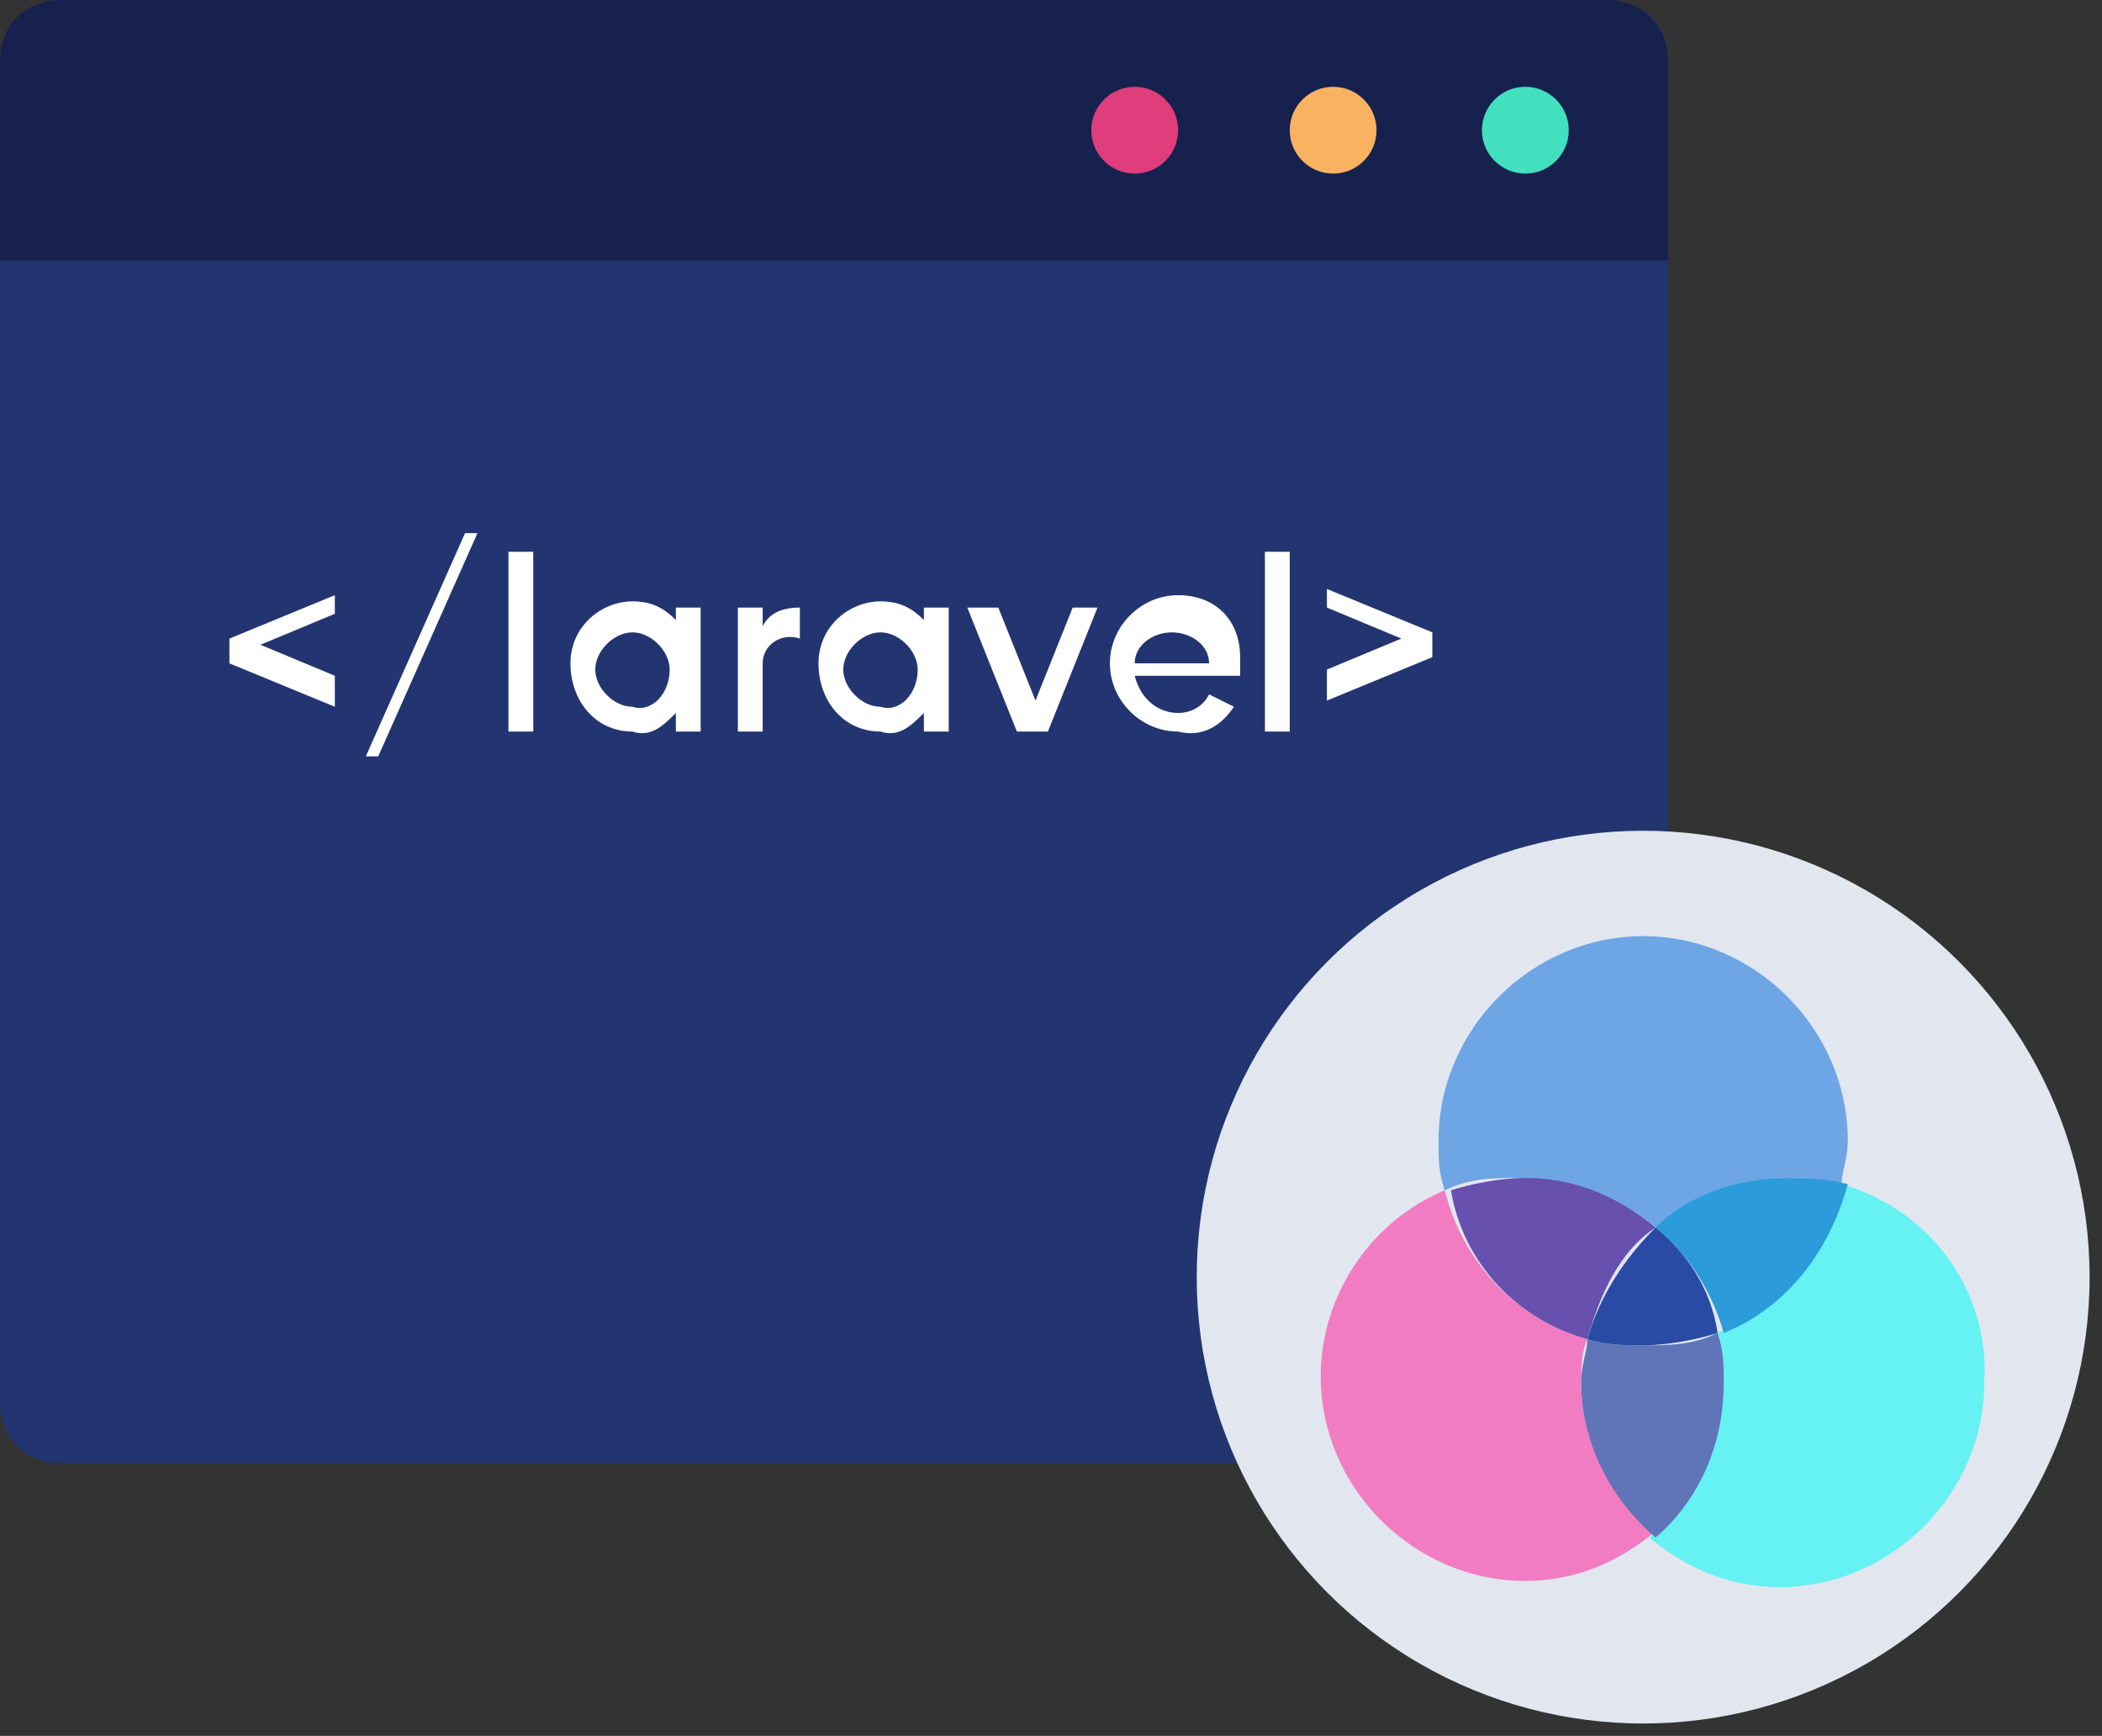
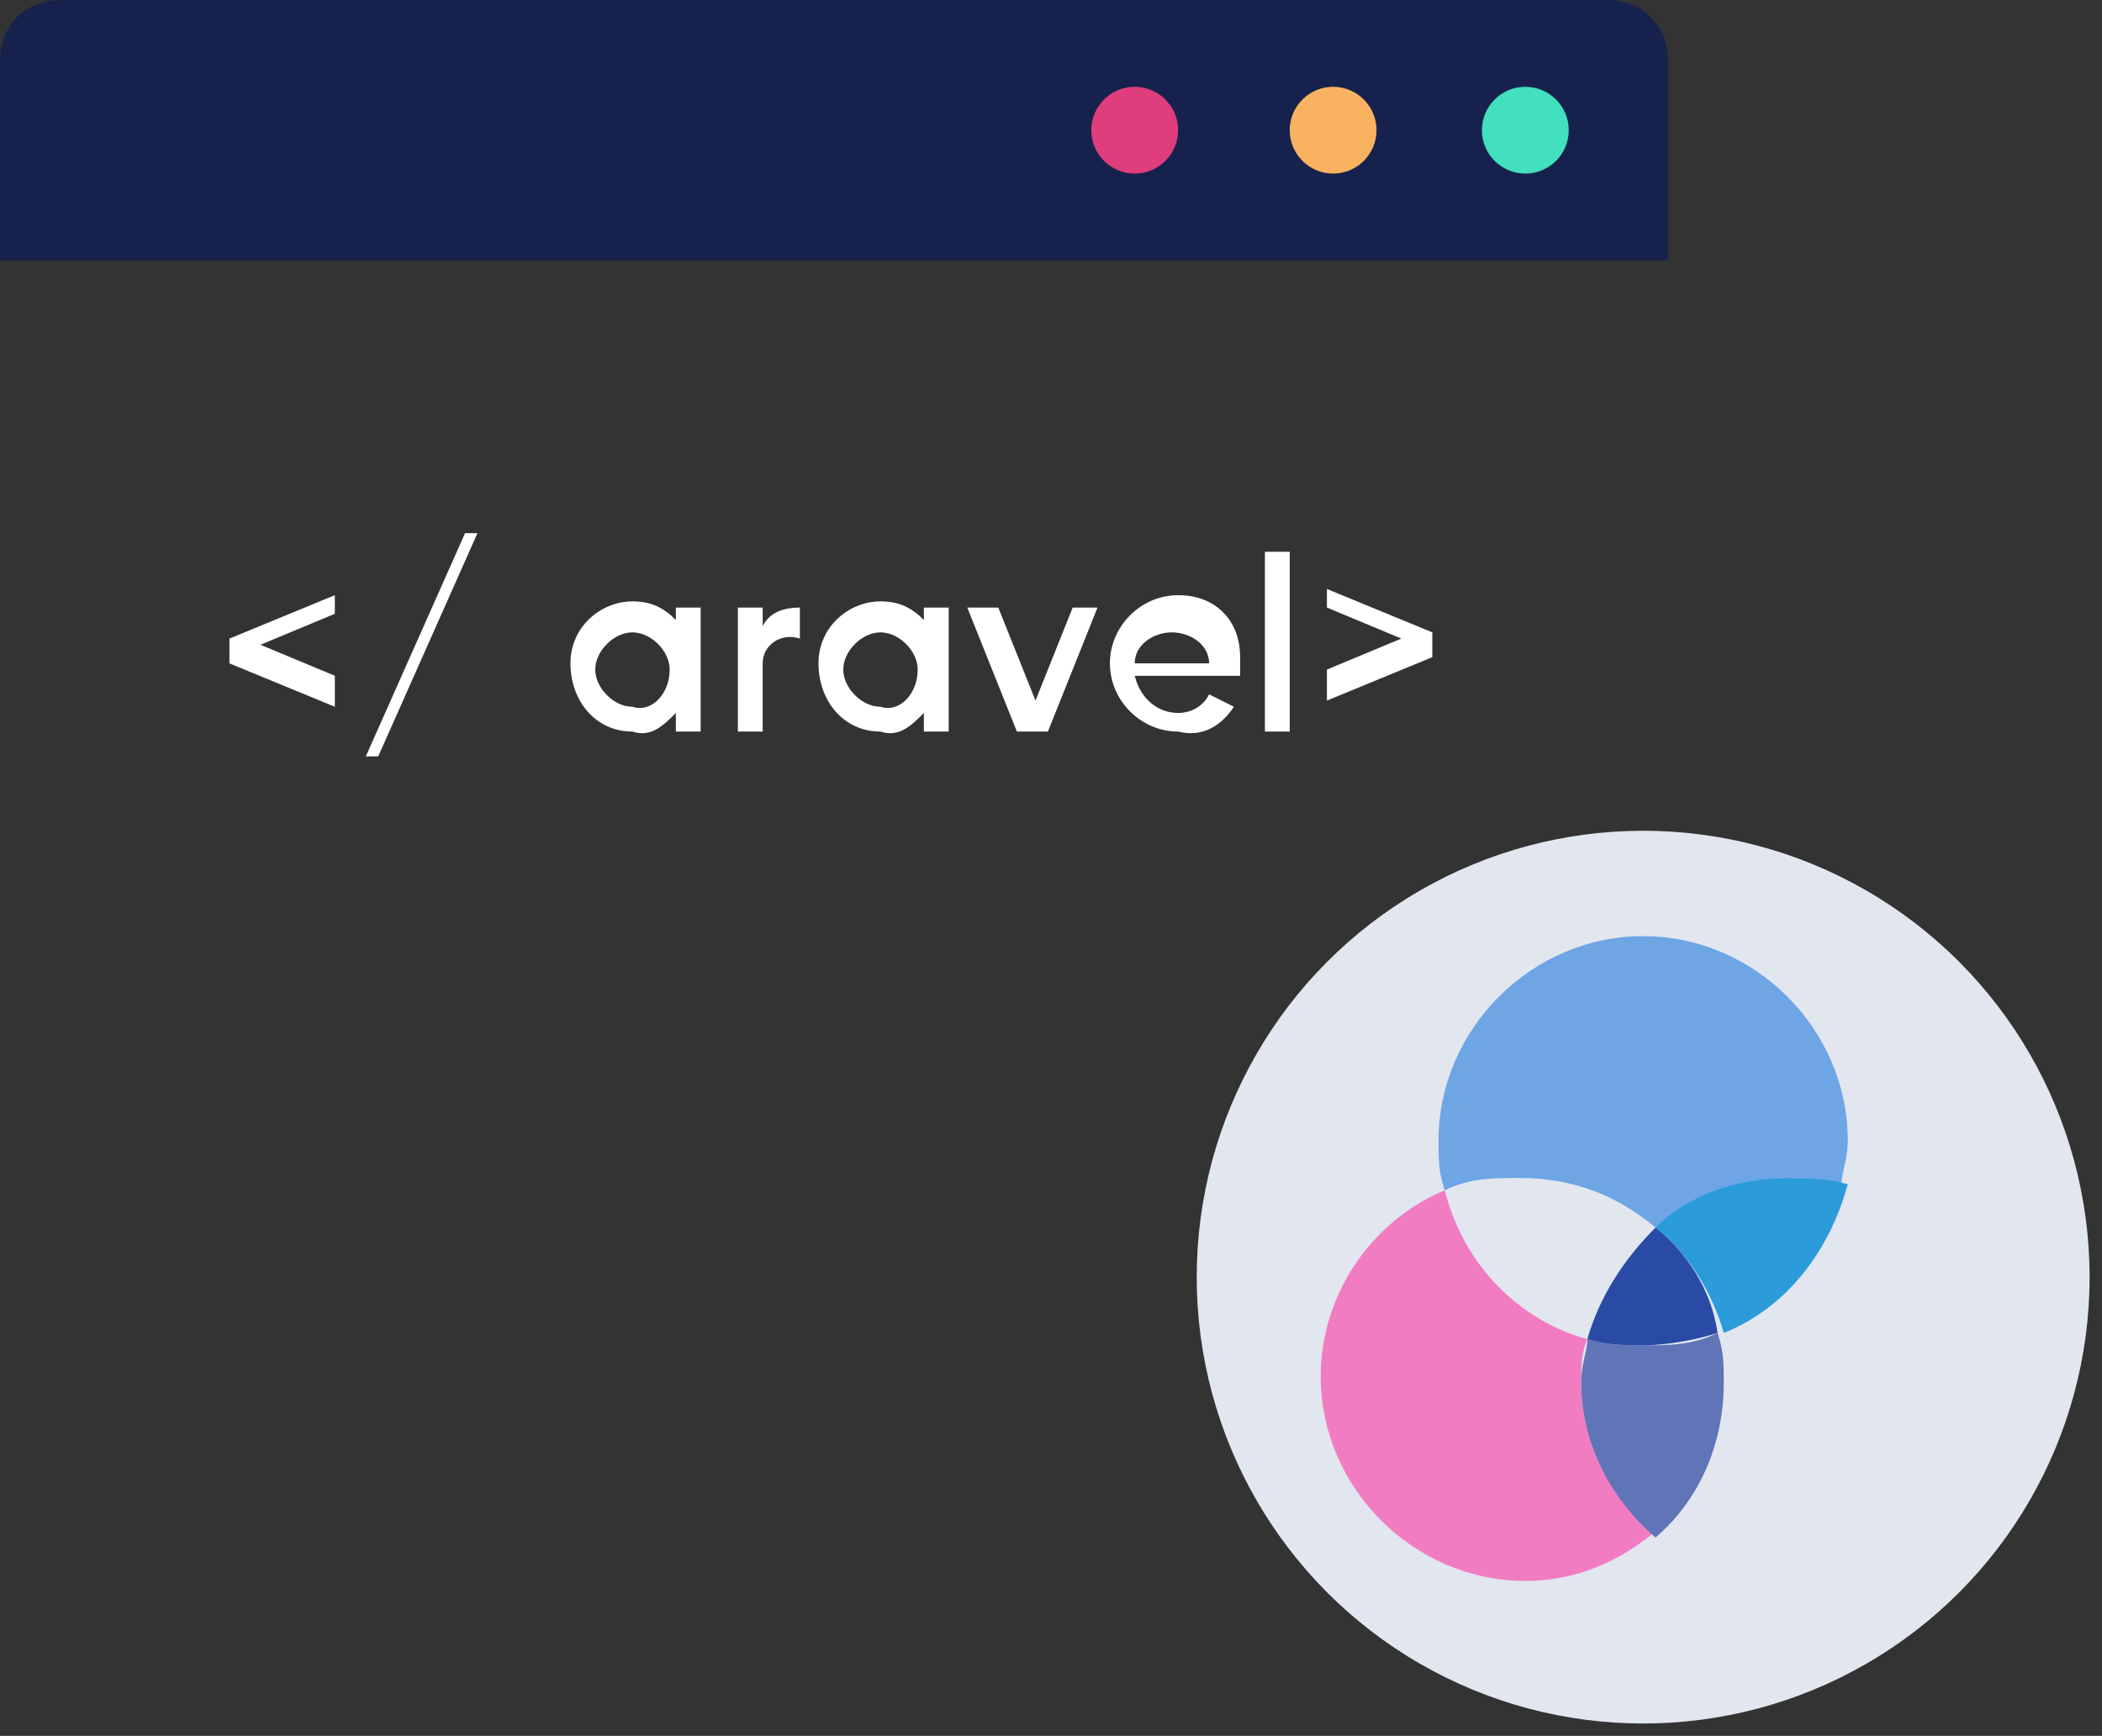
<svg xmlns="http://www.w3.org/2000/svg" version="1.1" id="Layer_1" x="0px" y="0px" viewBox="0 0 33.9 28" style="enable-background:new 0 0 33.9 28;" xml:space="preserve">
  <rect x="0" y="0" width="33.9" height="28" fill="#333333" stroke="none" />
  <style type="text/css">
	.st0{fill:#223570;}
	.st1{fill:#16224D;}
	.st2{fill:#DF3D7B;}
	.st3{fill:#F9B25F;}
	.st4{fill:#42E0BE;}
	.st5{fill:#FFFFFF;}
	.st6{fill:#E1E6EF;}
	.st7{fill:#F27CC2;}
	.st8{fill:#66F1F3;}
	.st9{fill:#6074B8;}
	.st10{fill:#6DA5E5;}
	.st11{fill:#6750AE;}
	.st12{fill:#2B9BDA;}
	.st13{fill:#294BA5;}
</style>
  <title>f3</title>
  <g id="Layer_2">
    <g id="Layer_1-2">
-       <path class="st0" d="M1,0h24.9c0.6,0,1,0.4,1,1v21.6c0,0.6-0.4,1-1,1H1c-0.6,0-1-0.4-1-1V1C0,0.5,0.5,0,1,0z" />
      <path class="st1" d="M1,0h24.9c0.6,0,1,0.4,1,1v3.2l0,0H0l0,0V1C0,0.4,0.4,0,1,0z" />
      <circle class="st2" cx="18.3" cy="2.1" r="0.7" />
      <circle class="st3" cx="21.5" cy="2.1" r="0.7" />
      <circle class="st4" cx="24.6" cy="2.1" r="0.7" />
      <path class="st5" d="M5.4,9.9l-1.2,0.5l1.2,0.5v0.5l-1.7-0.7v-0.4l1.7-0.7V9.9z" />
      <path class="st5" d="M5.9,12.2l1.6-3.6h0.2l-1.6,3.6H5.9z" />
-       <path class="st5" d="M8.2,8.9h0.4v2.9H8.2V8.9z" />
      <path class="st5" d="M11.3,9.8v2h-0.4v-0.3c-0.2,0.2-0.4,0.4-0.7,0.3c-0.6,0-1-0.5-1-1.1c0-0.6,0.5-1,1-1c0.3,0,0.5,0.1,0.7,0.3    V9.8H11.3z M10.8,10.8c0-0.3-0.3-0.6-0.6-0.6c-0.3,0-0.6,0.3-0.6,0.6c0,0.3,0.3,0.6,0.6,0.6C10.5,11.5,10.8,11.2,10.8,10.8    C10.8,10.9,10.8,10.8,10.8,10.8z" />
      <path class="st5" d="M12.9,9.8v0.5c-0.3-0.1-0.6,0.1-0.6,0.4c0,0,0,0.1,0,0.1v1h-0.4v-2h0.4v0.3C12.4,9.9,12.6,9.8,12.9,9.8z" />
      <path class="st5" d="M15.3,9.8v2h-0.4v-0.3c-0.2,0.2-0.4,0.4-0.7,0.3c-0.6,0-1-0.5-1-1.1c0-0.6,0.5-1,1-1c0.3,0,0.5,0.1,0.7,0.3    V9.8H15.3z M14.8,10.8c0-0.3-0.3-0.6-0.6-0.6c-0.3,0-0.6,0.3-0.6,0.6c0,0.3,0.3,0.6,0.6,0.6C14.5,11.5,14.8,11.2,14.8,10.8    C14.8,10.8,14.8,10.8,14.8,10.8L14.8,10.8z" />
      <path class="st5" d="M17.7,9.8l-0.8,2h-0.5l-0.8-2h0.5l0.6,1.5l0.6-1.5H17.7z" />
      <path class="st5" d="M19,11.5c0.2,0,0.4-0.1,0.5-0.3l0.4,0.2c-0.2,0.3-0.5,0.5-0.9,0.4c-0.6,0-1.1-0.5-1.1-1.1s0.5-1.1,1.1-1.1    c0.6,0,1,0.4,1,1c0,0,0,0,0,0.1c0,0.1,0,0.1,0,0.2h-1.7C18.4,11.3,18.7,11.5,19,11.5z M19.5,10.7c0-0.3-0.3-0.5-0.6-0.5    c-0.3,0-0.6,0.2-0.6,0.5H19.5z" />
      <path class="st5" d="M20.4,8.9h0.4v2.9h-0.4V8.9z" />
      <path class="st5" d="M23.1,10.2v0.4l-1.7,0.7v-0.5l1.2-0.5l-1.2-0.5V9.5L23.1,10.2z" />
    </g>
  </g>
  <circle class="st6" cx="26.5" cy="20.6" r="7.2" />
  <g>
    <path class="st7" d="M25.5,22.3c0-0.2,0-0.5,0.1-0.7c-1.1-0.3-2-1.2-2.3-2.4c-1.2,0.5-2,1.7-2,3c0,1.8,1.5,3.3,3.3,3.3   c0.8,0,1.5-0.3,2.1-0.8C26,24.2,25.5,23.3,25.5,22.3z" />
-     <path class="st8" d="M29.7,19.1c-0.2,1.1-1,2-2,2.4c0.1,0.3,0.1,0.5,0.1,0.8c0,1-0.5,1.9-1.2,2.5c0.6,0.5,1.3,0.8,2.1,0.8   c1.8,0,3.3-1.5,3.3-3.3C32.1,20.8,31.1,19.5,29.7,19.1z" />
    <path class="st9" d="M27.8,22.3c0-0.3,0-0.5-0.1-0.8c-0.4,0.2-0.8,0.2-1.2,0.2c-0.3,0-0.6,0-0.9-0.1c0,0.2-0.1,0.4-0.1,0.7   c0,1,0.5,1.9,1.2,2.5C27.4,24.2,27.8,23.3,27.8,22.3z" />
    <path class="st10" d="M26.7,19.8c0.6-0.5,1.3-0.8,2.1-0.8c0.3,0,0.6,0,0.9,0.1c0-0.2,0.1-0.4,0.1-0.7c0-1.8-1.5-3.3-3.3-3.3   c-1.8,0-3.3,1.5-3.3,3.3c0,0.3,0,0.5,0.1,0.8c0.4-0.2,0.8-0.2,1.2-0.2C25.4,19,26.1,19.3,26.7,19.8z" />
-     <path class="st11" d="M25.6,21.6c0.2-0.7,0.5-1.4,1.1-1.8c-0.6-0.5-1.3-0.8-2.1-0.8c-0.4,0-0.9,0.1-1.2,0.2   C23.6,20.4,24.5,21.3,25.6,21.6z" />
    <path class="st12" d="M26.7,19.8c0.5,0.4,0.9,1,1.1,1.7c1-0.4,1.7-1.3,2-2.4C29.4,19,29.1,19,28.8,19C28,19,27.2,19.3,26.7,19.8z" />
    <path class="st13" d="M26.7,19.8c-0.5,0.5-0.9,1.1-1.1,1.8c0.3,0.1,0.6,0.1,0.9,0.1c0.4,0,0.9-0.1,1.2-0.2   C27.6,20.8,27.2,20.2,26.7,19.8z" />
  </g>
</svg>